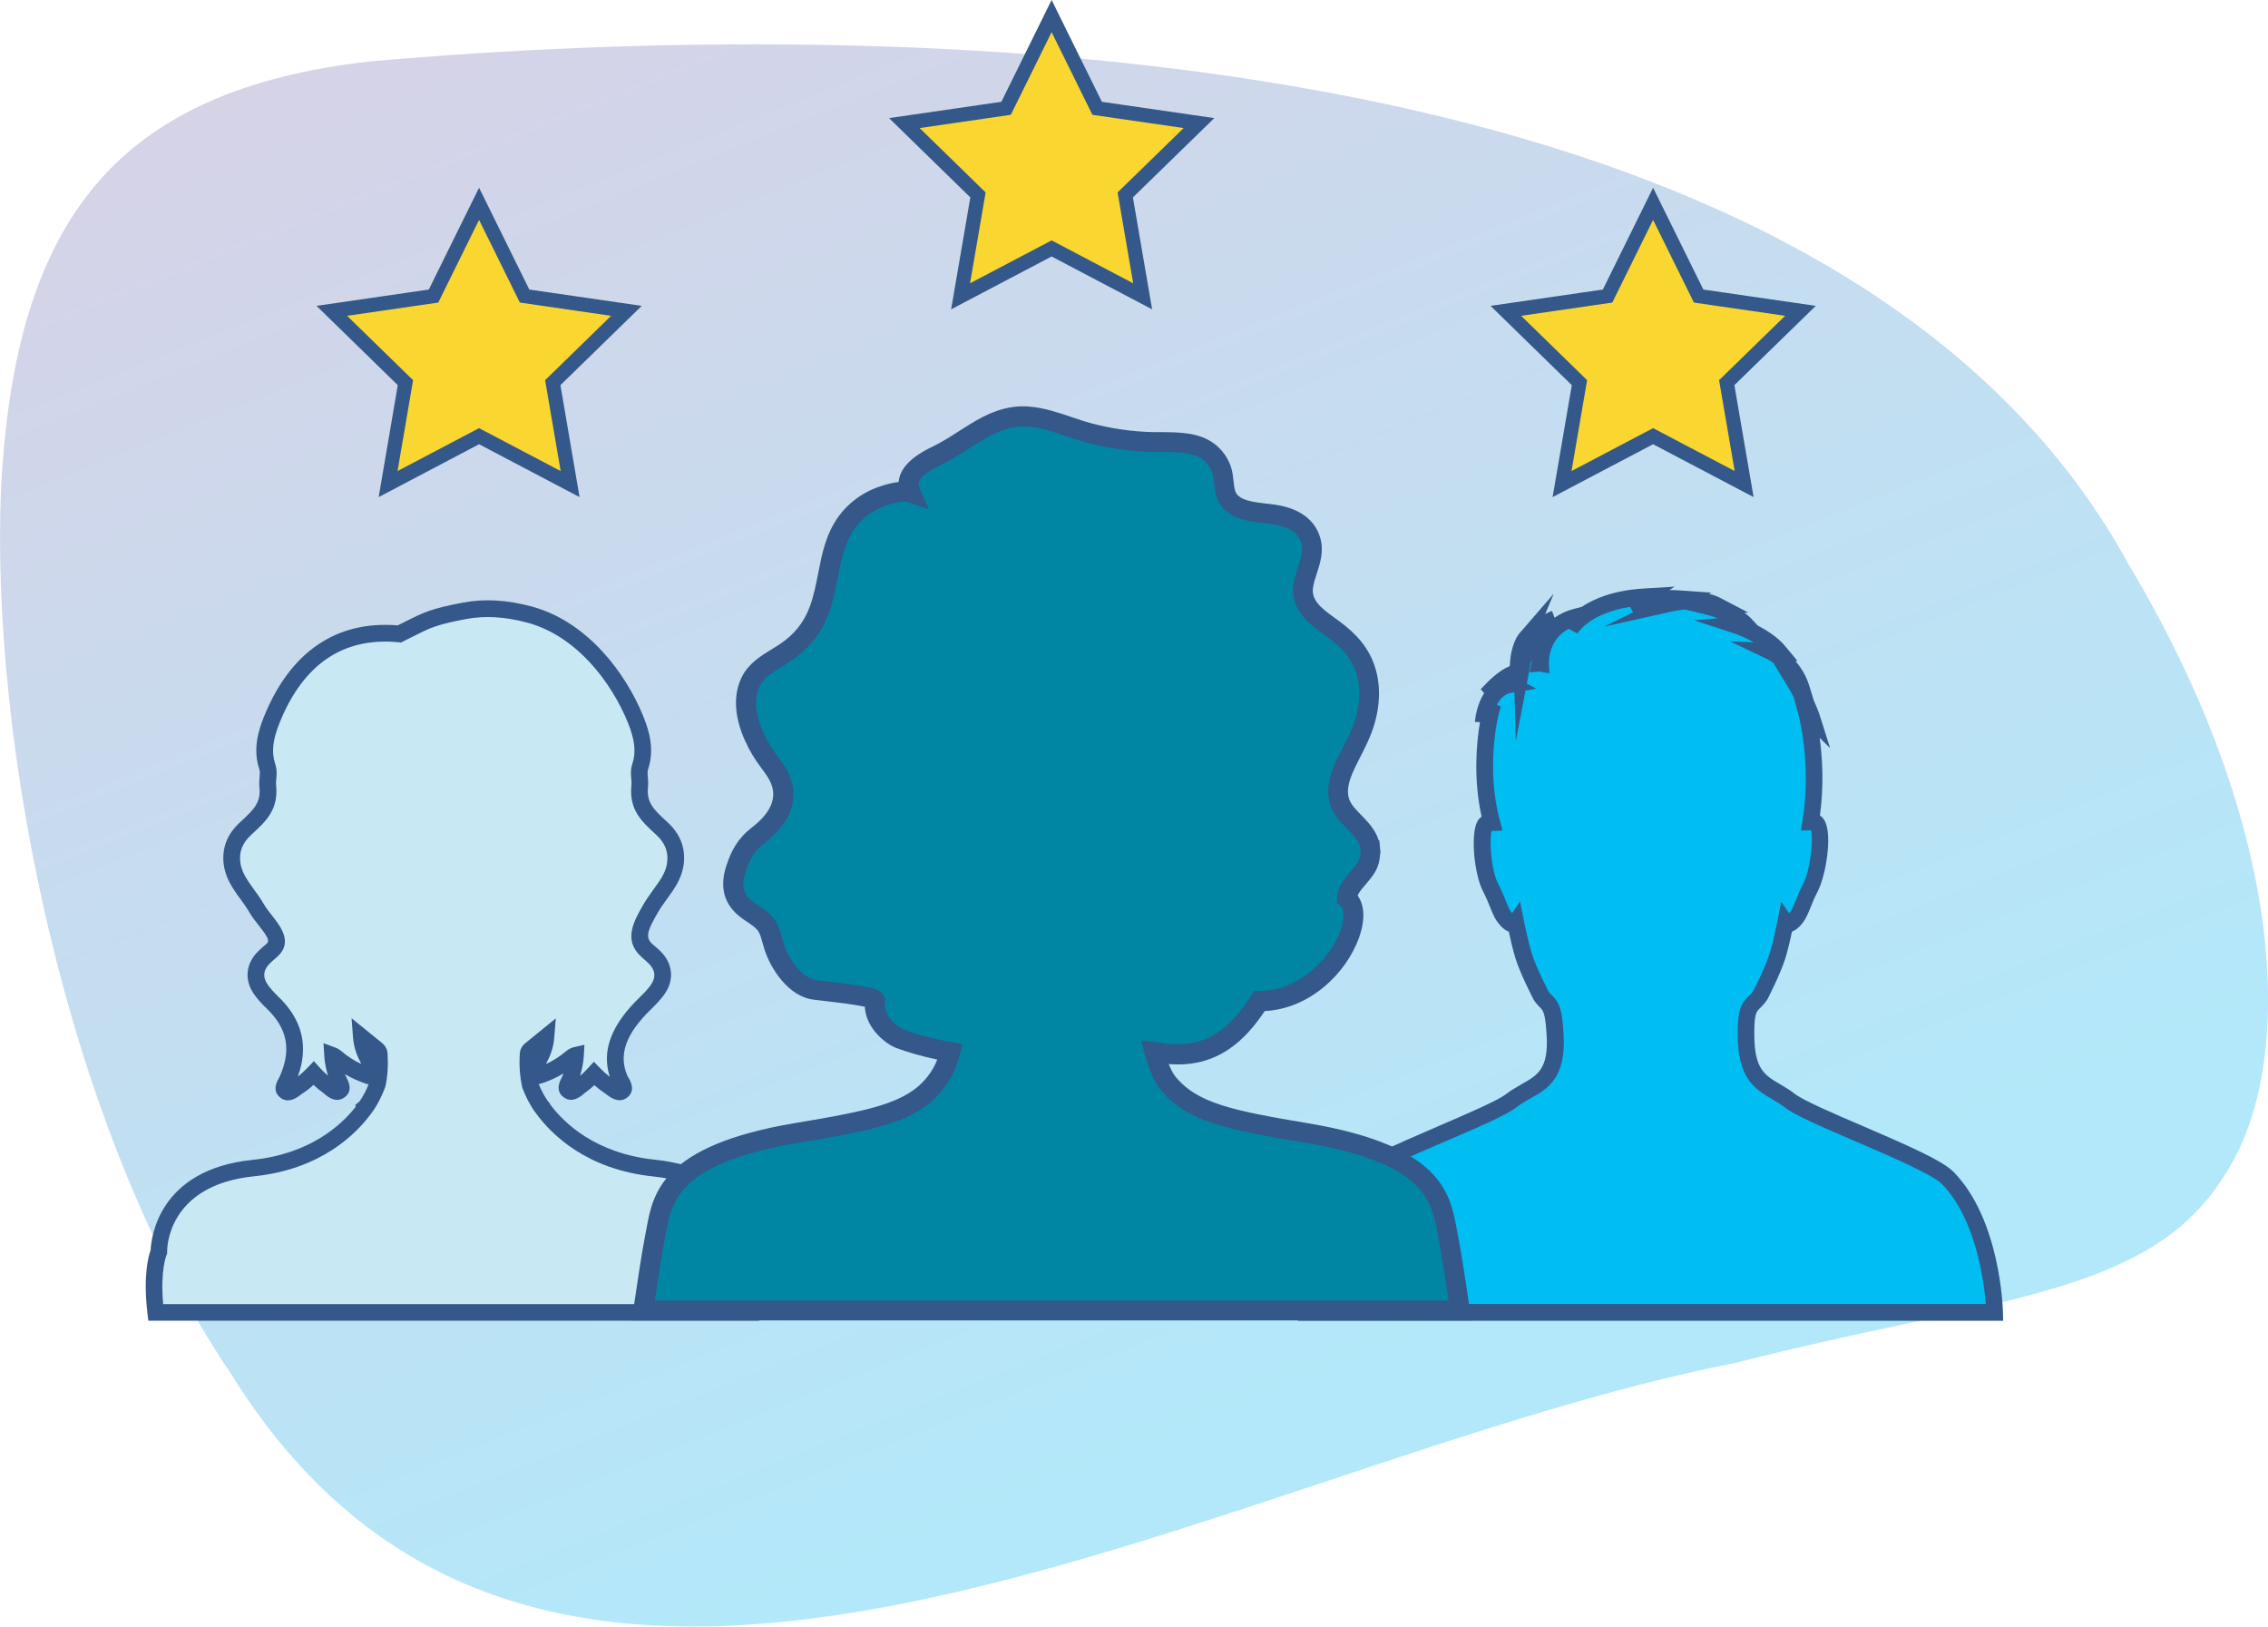
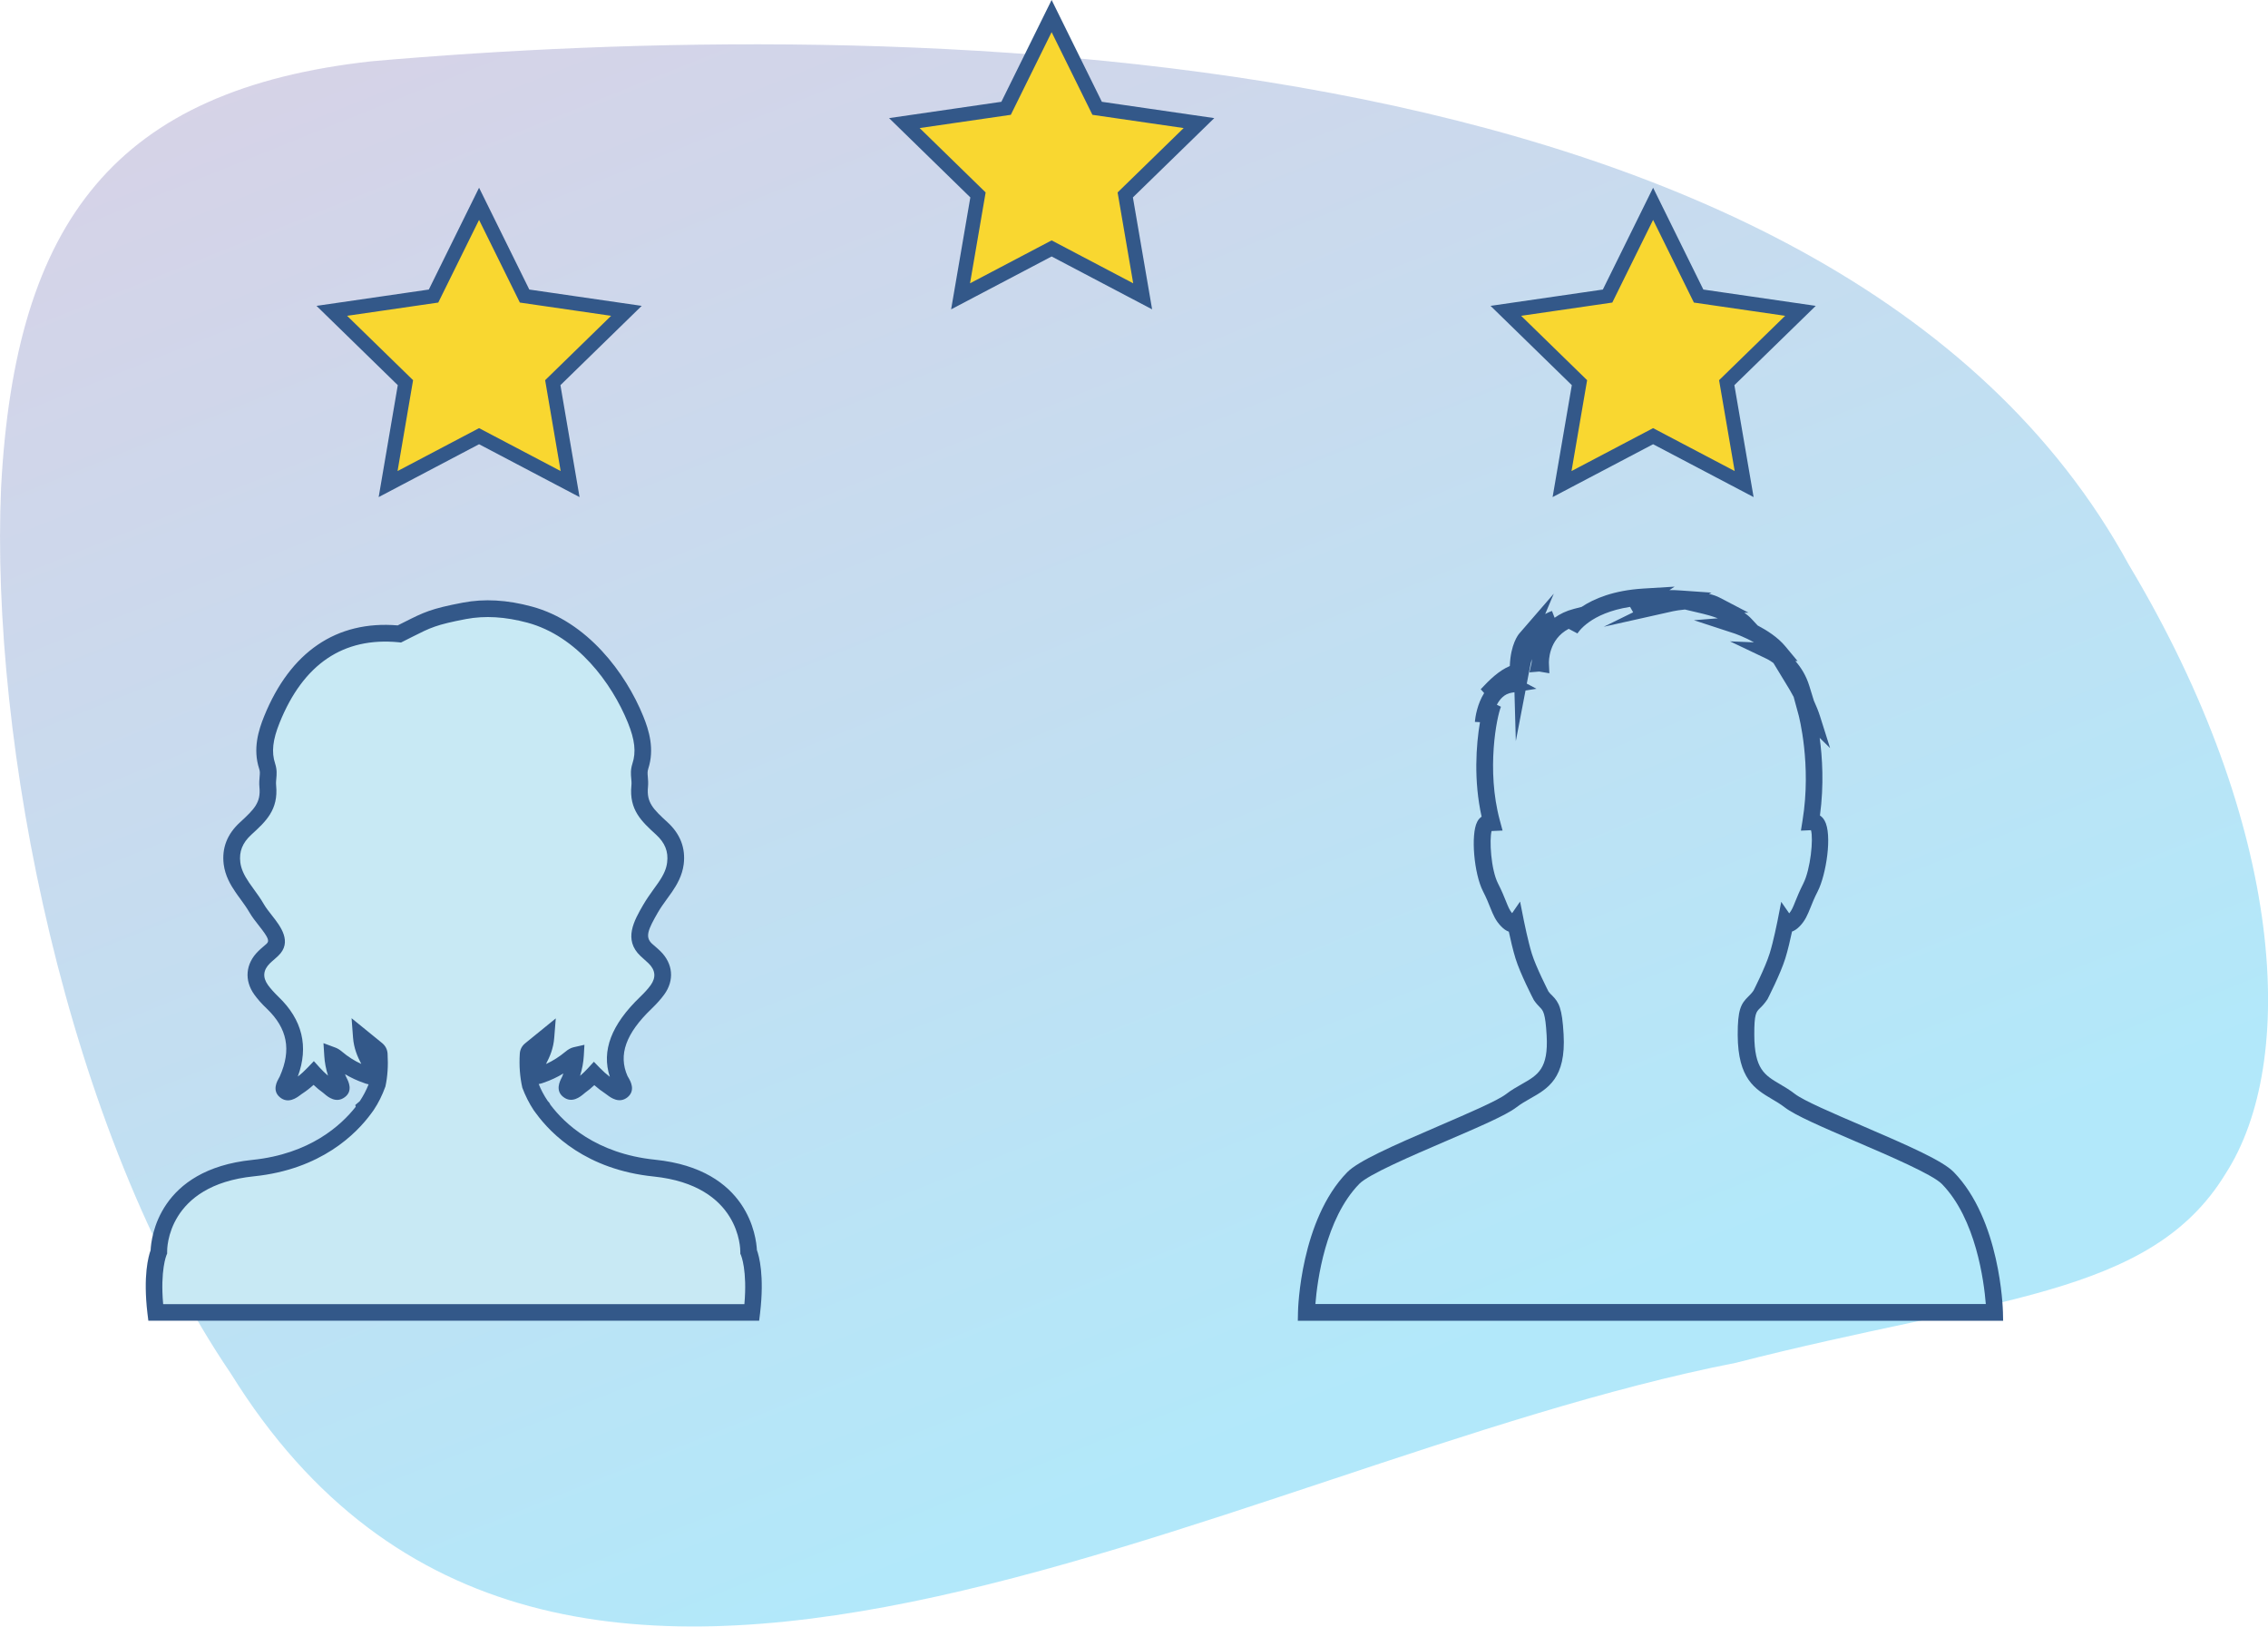
<svg xmlns="http://www.w3.org/2000/svg" viewBox="0 0 250.11 179.33">
  <defs>
    <style>
      .cls-1 {
        fill: #00bef2;
      }

      .cls-2 {
        fill: #0086a2;
      }

      .cls-3 {
        fill: #c8e9f4;
      }

      .cls-4 {
        fill: #335889;
      }

      .cls-5 {
        fill: #f9d730;
        stroke: #335889;
        stroke-miterlimit: 10;
        stroke-width: 1.57px;
      }

      .cls-6 {
        fill: url(#linear-gradient);
        mix-blend-mode: multiply;
        opacity: .3;
      }

      .cls-7 {
        isolation: isolate;
      }
    </style>
    <linearGradient id="linear-gradient" x1="3619.61" y1="-4836.35" x2="3816.97" y2="-4836.35" gradientTransform="translate(-6663.12 -1217.19) rotate(56.07) scale(1.02) skewX(-12.1)" gradientUnits="userSpaceOnUse">
      <stop offset="0" stop-color="#8266ab" />
      <stop offset="1" stop-color="#00b5f0" />
    </linearGradient>
  </defs>
  <g class="cls-7">
    <g id="Layer_2" data-name="Layer 2">
      <g id="Homepage">
        <g id="Quotes_Carousel" data-name="Quotes Carousel">
          <g id="Quotes_Group_1" data-name="Quotes Group 1">
            <g>
              <path id="_." data-name="." class="cls-6" d="M191.43,150.25c-56.8,11.12-130.26,58.74-165.95,1.22C7.24,124.63-1.1,81.72,.12,53.74,1.67,24.33,12.78,9.85,41.03,6.75,97.34,1.83,202.18,2.51,234.77,62.28c17.3,28.9,18.62,54.81,10.66,67.12-8.29,13.62-25.84,13.63-54,20.85Z" />
              <g>
                <g>
                  <path class="cls-3" d="M82.56,138.03s.2-8.15-10.4-9.24c-6.58-.67-10.38-3.95-12.3-6.58,.01-.05,0-.1-.05-.14l-.08-.06c-.54-.78-.94-1.57-1.25-2.43-.23-1.04-.29-2.17-.22-3.36,.01-.22,.1-.38,.26-.51,.52-.42,1.03-.84,1.71-1.4-.11,1.41-.71,2.37-1.25,3.36-.14,.25-.42,.55-.21,.81,.25,.31,.63,.11,.94,0,1.2-.41,2.29-1.05,3.24-1.85,.21-.18,.39-.28,.55-.32-.05,.84-.25,1.72-.6,2.63-.16,.41-.62,.96-.2,1.27,.46,.35,.92-.21,1.31-.49,.56-.41,1.07-.87,1.54-1.37,.53,.55,1.12,1.05,1.77,1.48,.4,.26,.89,.8,1.33,.43,.4-.33-.09-.86-.27-1.26-1.41-3.19,.32-6.01,2.88-8.46,.46-.44,.9-.91,1.27-1.42,.89-1.23,.75-2.54-.33-3.6-.29-.28-.61-.53-.9-.81-1.42-1.34-.47-2.91,.5-4.6,.47-.81,1.06-1.54,1.59-2.31,.55-.81,1-1.65,1.13-2.64,.19-1.54-.36-2.79-1.5-3.84-1.61-1.47-2.66-2.48-2.44-4.66,.09-.9-.21-1.36,.07-2.21,.57-1.74,.17-3.44-.53-5.15-2.11-5.21-6.4-10.13-11.69-11.56-2.4-.65-4.8-.87-7.18-.41-3.92,.75-4.26,1.1-7.18,2.55-7.85-.75-11.95,4.21-14.06,9.42-.69,1.72-1.1,3.41-.53,5.15,.28,.85-.02,1.31,.07,2.21,.22,2.18-.83,3.19-2.44,4.66-1.14,1.04-1.69,2.3-1.5,3.84,.12,.98,.57,1.83,1.13,2.64,.53,.77,1.12,1.51,1.59,2.31,.97,1.68,3.16,3.26,1.73,4.6-.29,.28-.61,.52-.9,.81-1.08,1.06-1.22,2.37-.33,3.6,.37,.51,.81,.98,1.27,1.42,2.56,2.45,3.05,5.27,1.65,8.46-.18,.4-.66,.93-.27,1.26,.44,.37,.93-.16,1.33-.43,.67-.44,1.27-.95,1.82-1.52,.47,.52,1,1,1.58,1.42,.39,.28,.85,.84,1.31,.49,.41-.31-.05-.86-.2-1.27-.35-.9-.55-1.77-.6-2.61,.14,.05,.29,.15,.46,.3,.95,.8,2.04,1.43,3.24,1.85,.31,.11,.7,.3,.94,0,.21-.26-.07-.56-.21-.81-.55-.99-1.14-1.95-1.25-3.36,.68,.55,1.2,.98,1.71,1.4,.16,.13,.25,.29,.26,.51,.07,1.2,.01,2.32-.22,3.37-.31,.86-.72,1.64-1.25,2.42l-.08,.06s-.07,.09-.05,.14c-1.92,2.63-5.72,5.9-12.3,6.58-10.6,1.09-10.4,9.24-10.4,9.24,0,0-.91,1.99-.35,6.66H50.01s32.9,0,32.9,0c.56-4.67-.35-6.66-.35-6.66Z" />
                  <path class="cls-4" d="M83.73,145.61H16.36l-.1-.81c-.49-4.16,.11-6.31,.35-6.96,.06-1.36,.88-8.9,11.22-9.96,6.34-.65,9.79-3.81,11.4-5.86l-.05-.19,.5-.43c.39-.59,.71-1.2,.97-1.85-.21-.04-.38-.1-.48-.14-.76-.26-1.47-.59-2.12-.98,.03,.07,.05,.14,.08,.21,.03,.07,.07,.14,.1,.21,.18,.35,.73,1.41-.2,2.11-.96,.73-1.88-.04-2.22-.33l-.18-.15c-.36-.26-.72-.55-1.05-.87-.41,.37-.84,.7-1.3,1l-.19,.14c-.36,.27-1.32,.99-2.23,.22-.89-.75-.29-1.78-.1-2.12,.04-.07,.09-.15,.11-.21,1.28-2.9,.82-5.26-1.44-7.43-.59-.56-1.02-1.05-1.38-1.55-1.14-1.58-.97-3.42,.43-4.79,.17-.17,.35-.33,.54-.49,.13-.11,.25-.22,.38-.33,.32-.31,.25-.61-.85-2-.37-.47-.75-.95-1.05-1.47-.29-.5-.63-.97-.98-1.45-.19-.26-.39-.53-.57-.8-.51-.75-1.12-1.77-1.28-3.04-.22-1.78,.38-3.33,1.79-4.62,1.61-1.48,2.32-2.2,2.15-3.9-.04-.44-.01-.79,.02-1.13,.03-.36,.06-.57-.05-.89-.71-2.17-.08-4.23,.55-5.78,2.88-7.1,7.97-10.58,14.73-10.02l.78-.39c2.09-1.05,2.87-1.45,6.41-2.12,2.37-.45,4.85-.31,7.59,.43,6.13,1.65,10.37,7.34,12.3,12.1,.63,1.55,1.26,3.61,.55,5.78-.1,.32-.08,.53-.05,.88,.03,.33,.06,.69,.02,1.13-.17,1.7,.54,2.42,2.15,3.89,1.41,1.29,2.01,2.85,1.79,4.63-.16,1.27-.77,2.29-1.28,3.04-.19,.27-.38,.54-.58,.81-.34,.47-.68,.94-.97,1.44-1.11,1.92-1.46,2.73-.67,3.47,.12,.11,.25,.22,.38,.33,.18,.16,.37,.32,.54,.49,1.41,1.38,1.57,3.22,.43,4.79-.36,.49-.79,.98-1.38,1.55-2.86,2.74-3.7,5.1-2.67,7.43,.03,.07,.07,.14,.12,.21,.2,.34,.79,1.37-.1,2.12-.92,.76-1.87,.05-2.23-.22l-.19-.14c-.44-.29-.86-.61-1.26-.96-.32,.3-.66,.58-1.01,.83l-.18,.15c-.35,.29-1.27,1.06-2.22,.33-.93-.71-.38-1.76-.2-2.11,.04-.08,.08-.15,.1-.22,.03-.09,.07-.18,.1-.27-.67,.41-1.38,.74-2.13,1-.14,.05-.35,.13-.59,.17,.24,.61,.57,1.24,.99,1.86,.14,.13,.24,.27,.3,.42,1.53,2.04,5,5.39,11.55,6.06,10.33,1.06,11.15,8.59,11.22,9.96,.24,.65,.84,2.81,.35,6.96l-.1,.81Zm-65.72-1.83H82.09c.33-3.71-.36-5.36-.37-5.38l-.08-.18v-.2c0-.3,0-7.32-9.57-8.31-7.41-.76-11.29-4.68-12.95-6.95l-.26-.35h0c-.52-.79-.93-1.61-1.26-2.49-.27-1.2-.36-2.42-.28-3.74,.03-.47,.23-.86,.6-1.16l3.37-2.74-.17,2.13c-.09,1.19-.49,2.1-.91,2.9,.79-.36,1.48-.81,2.12-1.34,.33-.28,.63-.44,.93-.51l1.19-.27-.07,1.22c-.04,.71-.18,1.45-.41,2.2,.3-.26,.59-.53,.86-.83l.66-.72,.68,.7c.34,.35,.7,.67,1.08,.96-.94-2.87,.16-5.75,3.34-8.81,.5-.48,.87-.89,1.16-1.29,.61-.85,.54-1.66-.23-2.41-.14-.14-.3-.27-.45-.41-.15-.13-.29-.25-.43-.39-1.93-1.81-.7-3.93,.28-5.63,.38-.65,.75-1.17,1.13-1.7,.18-.25,.37-.51,.55-.77,.6-.87,.89-1.54,.97-2.23,.15-1.19-.24-2.16-1.21-3.05-1.61-1.47-3-2.74-2.73-5.43,.03-.3,0-.54-.02-.77-.04-.45-.09-.95,.13-1.64,.42-1.27,.27-2.62-.5-4.52-1.77-4.36-5.6-9.54-11.08-11.02-2.47-.66-4.68-.79-6.77-.4-3.29,.63-3.9,.94-5.92,1.96l-1.25,.63-.26-.03c-6.1-.59-10.51,2.4-13.12,8.86-.77,1.9-.92,3.25-.5,4.52,.22,.68,.17,1.19,.13,1.64-.02,.23-.05,.47-.02,.77,.26,2.69-1.13,3.96-2.74,5.43-.97,.89-1.36,1.86-1.21,3.05,.09,.69,.38,1.36,.97,2.23,.18,.26,.36,.51,.54,.76,.38,.52,.76,1.05,1.08,1.61,.25,.43,.58,.84,.9,1.25,.92,1.17,2.31,2.93,.67,4.47-.14,.13-.29,.26-.43,.39-.15,.13-.31,.26-.45,.4-.77,.75-.84,1.56-.23,2.41,.29,.4,.66,.81,1.16,1.3,2.63,2.52,3.35,5.48,2.13,8.79,.39-.3,.75-.63,1.09-.99l.68-.71,.66,.73c.28,.31,.58,.6,.9,.87-.23-.74-.37-1.47-.41-2.17l-.09-1.41,1.32,.49c.24,.09,.47,.23,.73,.45,.65,.55,1.37,1.01,2.12,1.35-.42-.8-.82-1.72-.91-2.91l-.16-2.13,3.37,2.74c.37,.31,.57,.7,.6,1.17,.08,1.32,0,2.53-.24,3.62-.36,.99-.77,1.81-1.29,2.59h0s-.26,.36-.26,.36c-1.66,2.27-5.54,6.19-12.95,6.95-9.58,.98-9.58,8.01-9.57,8.31v.21s-.08,.19-.08,.19c0,0-.69,1.66-.36,5.37Z" />
                </g>
                <g>
-                   <path class="cls-1" d="M164.5,90.72c-.09,0-.23,.02-.48,.07-.94,.16-.66,5.09,.35,7.07,1.01,1.98,1.02,2.79,1.84,3.64,.66,.68,.93,.27,.93,.27,0,0,.45,2.22,.88,3.65,.49,1.6,1.9,4.34,1.9,4.34,.82,1.23,1.35,.56,1.57,4.35,.32,5.52-2.49,5.45-4.84,7.26-2.36,1.82-15.33,6.38-17.42,8.52-4.94,5.06-5.16,14.8-5.16,14.8h75.9s-.23-9.75-5.16-14.8c-2.09-2.14-15.06-6.71-17.42-8.52-2.35-1.82-4.82-1.73-4.84-7.26-.01-3.62,.6-2.97,1.57-4.35,0,0,1.37-2.65,1.9-4.34,.45-1.43,.88-3.65,.88-3.65,0,0,.28,.41,.94-.27,.82-.85,.83-1.66,1.84-3.64,1.01-1.98,1.6-7.14,.35-7.23-.14,0-.25-.01-.33,0,1.06-6.49-.45-11.99-.45-11.99l.61,.59c-.57-1.78-1.82-3.83-1.82-3.83l.65,.51c-.89-2.88-3.43-4.07-3.43-4.07l.97,.04c-1.57-1.9-4.72-2.92-4.72-2.92l1.01-.08c-1.25-1.34-4.48-2.09-4.48-2.09l1.25-.04c-1.82-.95-4.97-.24-4.97-.24l.97-.47c-3.35-.24-5.49,.79-5.49,.79l1.49-.99c-6.34,.4-8.11,3.56-8.11,3.56l.65-1.34c-4.08,1.07-3.92,5.1-3.92,5.1,0,0-.02,0-.06,0,.03-.45,.05-.9,.07-1.34,.04-.85,.32-1.65,.77-2.32-.79,.79-1.34,1.73-1.69,2.55,.48-1.54,1.25-3.2,2.44-3.76,0,0-2.78,.84-3.58,4.97-.03-.95,.06-1.95,.41-2.77,0,0-.89,1.03-.82,3.65-1.31,.31-2.43,1.42-3.46,2.52,2.01-1.49,2.59-1.17,2.59-1.17-2.72,.42-2.99,4.18-2.99,4.18,.02-.47,.7-1.4,1.09-2.07-.46,1.1-1.78,7.17-.16,13.14Z" />
                  <path class="cls-4" d="M220.92,145.62h-77.8l.02-.95c0-.41,.29-10.17,5.43-15.43,1.2-1.22,4.79-2.82,10.14-5.12,3.15-1.36,6.42-2.76,7.37-3.49,.58-.45,1.17-.78,1.73-1.1,1.78-1.01,2.96-1.68,2.75-5.38-.14-2.48-.39-2.73-.73-3.08-.2-.21-.43-.44-.68-.81-.11-.2-1.51-2.93-2.02-4.58-.29-.93-.57-2.17-.74-2.96-.29-.1-.57-.3-.85-.59-.62-.64-.87-1.26-1.19-2.05-.19-.48-.42-1.06-.81-1.82-.99-1.94-1.36-6.22-.65-7.63,.14-.29,.32-.47,.5-.59-.89-3.97-.61-7.92-.18-10.42l-.56-.03s0-.09,.01-.13c.04-.4,.24-1.83,1.01-3.05l-.38-.42c.95-1.02,1.98-2.04,3.21-2.56,.08-2.4,.94-3.47,1.05-3.59l3.8-4.39-.95,2.25c.42-.23,.71-.33,.75-.34l.29,.75c.58-.42,1.28-.76,2.13-.98l.85-.22c1.37-.91,3.53-1.82,6.79-2.02l3.46-.21-.57,.38c.38,0,.8,0,1.22,.04l3.43,.24-.29,.14c.43,.09,.84,.23,1.22,.43l3.14,1.64h-.46c.3,.22,.57,.44,.8,.69l.67,.72c1.03,.54,2.24,1.31,3.07,2.32l1.33,1.6h-.24c.61,.69,1.19,1.6,1.54,2.75l.5,1.62c.25,.54,.49,1.13,.67,1.69l1.12,3.54-1.15-1.13c.29,2.11,.49,5.16,.03,8.56,.18,.12,.36,.29,.51,.56,.88,1.54,.17,5.99-.75,7.79-.39,.76-.62,1.34-.81,1.82-.32,.79-.57,1.41-1.18,2.04-.28,.29-.57,.49-.85,.59-.17,.79-.45,2.03-.74,2.96-.55,1.75-1.91,4.38-1.96,4.49-.35,.52-.61,.78-.84,1-.41,.4-.63,.62-.62,2.92,.01,3.8,1.14,4.46,2.86,5.47,.53,.31,1.08,.64,1.62,1.06,.96,.74,4.22,2.14,7.37,3.49,5.35,2.3,8.94,3.89,10.14,5.12,5.13,5.25,5.42,15.01,5.43,15.43l.02,.95Zm-75.86-1.85h73.93c-.2-2.51-1.09-9.39-4.84-13.23-1.03-1.05-5.75-3.08-9.55-4.71-3.56-1.53-6.63-2.85-7.77-3.73-.48-.37-.97-.66-1.43-.93-1.84-1.09-3.75-2.21-3.77-7.06-.01-2.79,.35-3.44,1.18-4.25,.16-.16,.35-.34,.56-.64h0s1.29-2.52,1.78-4.09c.43-1.36,.85-3.53,.86-3.55l.42-2.15,.88,1.27c.28-.34,.43-.7,.67-1.31,.21-.51,.46-1.14,.88-1.97,.81-1.59,1.13-4.96,.85-5.89l-1.11,.05,.18-1.13c1.01-6.19-.42-11.54-.43-11.59l-.55-2.02c-.31-.58-.55-.98-.56-.99l-1.67-2.75c-.41-.3-.71-.45-.72-.45l-4.07-1.94,2.64,.11c-1.14-.64-2.2-1-2.22-1l-4.4-1.44,2.64-.21c-.67-.25-1.29-.42-1.64-.5l-1.99-.47c-.55,.05-1.03,.13-1.31,.19l-7.64,1.71,3.24-1.59-.34-.6c-4.42,.68-5.74,2.83-5.8,2.93l-.97-.51c-2.25,1.18-2.18,3.65-2.18,3.76l.05,1.14-1.12-.19-1.08,.09,.24-1.07c0-.13,.02-.27,.03-.4-.07,.23-.13,.48-.18,.74l-.38,1.97,1.07,.57-1.21,.19-1.07,5.58-.15-5.39-.3,.05c-.79,.12-1.31,.69-1.64,1.33l.45,.22c-.45,1.07-1.64,6.93-.12,12.54l.3,1.11-1.16,.05s-.03,0-.05,0c-.26,.94-.08,4.24,.71,5.79,.42,.82,.67,1.45,.88,1.97,.24,.6,.39,.97,.67,1.3l.88-1.28,.43,2.16s.44,2.19,.86,3.56c.46,1.5,1.83,4.16,1.84,4.19,.11,.16,.26,.31,.4,.44,.76,.76,1.11,1.4,1.27,4.28,.28,4.85-1.74,5.99-3.69,7.09-.51,.29-1.03,.59-1.51,.96-1.14,.88-4.22,2.2-7.78,3.73-3.79,1.63-8.52,3.66-9.55,4.71-3.75,3.84-4.64,10.72-4.84,13.23Zm54.9-52.21h0Z" />
                </g>
                <g>
-                   <path class="cls-2" d="M159.69,136.24c-.74-3.72-.84-8.86-15.55-11.33-8.66-1.45-12.76-2.27-15.31-5.5q-.06-.05-.1-.11l-.08-.12c-.53-.79-.98-1.92-1.33-3.18,.21,.02,.43,.05,.64,.09,5.78,.93,8.8-2.39,10.94-5.71,7.59,.07,12.24-9.21,9.66-11.33,.06-1.5,1.9-2.55,2.39-3.93,.18-.51,.23-1.07,.18-1.61,.01,.11,.02,.23,0-.02-.02-.17,0-.1,0,0-.17-1.72-1.86-2.75-2.85-4.1-1.23-1.68-.62-3.62,.22-5.32,.75-1.52,1.6-2.98,2.07-4.59,.59-2.03,.67-4.23-.16-6.22-.77-1.84-2.15-3.08-3.83-4.27-1.64-1.16-3.13-2.39-2.82-4.42,.25-1.63,1.3-3.23,.84-4.92-.57-2.09-2.56-2.79-4.7-3.03-1.69-.19-3.98-.35-4.64-2.05-.32-.84-.23-1.75-.47-2.61-.24-.85-.77-1.65-1.52-2.2-1.7-1.25-4.08-1-6.13-1.04-2.39-.05-4.74-.4-7.03-1-2.15-.57-4.29-1.58-6.53-1.8-2.26-.22-4.26,.68-6.06,1.81-1.36,.84-2.66,1.74-4.11,2.45-1.71,.84-3.87,2.06-2.98,4.11-.85-.29-2.24,.11-3.05,.38-1.06,.36-2.01,.92-2.82,1.62-1.72,1.5-2.44,3.43-2.9,5.48-.42,1.85-.66,3.75-1.34,5.54-.71,1.88-1.88,3.37-3.65,4.57-1.44,.97-3.08,1.66-3.87,3.23-.97,1.94-.49,4.19,.37,6.09,.45,.99,1.01,1.93,1.69,2.81,.65,.86,1.26,1.74,1.46,2.78,.41,2.16-.94,3.93-2.69,5.28-1.33,1.03-1.94,2.1-2.46,3.68-.67,2.05-.25,3.57,1.48,4.7,.73,.48,1.52,.98,1.98,1.7,.39,.67,.51,1.41,.73,2.12,.6,1.99,2.4,4.61,4.57,4.86,1.92,.23,3.9,.42,5.8,.81,.34,.07,.67,.14,.79,.39-.32,2.41,2.17,3.98,2.7,4.17,1.8,.66,3.68,1.13,5.59,1.48-.31,1.17-.76,2.23-1.48,3.19l-.07,.11c-.04,.06-.07,.08-.11,.13-2.56,3.23-6.65,4.05-15.31,5.5-14.71,2.47-14.82,7.61-15.55,11.33-.4,2.04-.91,5.39-1.32,8.25h90.08c-.42-2.86-.92-6.21-1.32-8.25Z" />
-                   <path class="cls-4" d="M162.28,145.58H69.67l.18-1.25c.44-2.97,.93-6.28,1.33-8.3l.12-.62c.71-3.85,1.68-9.12,16.33-11.58,8.25-1.38,12.32-2.18,14.63-5.1l.16-.21c.38-.51,.69-1.06,.94-1.7-1.65-.35-3.15-.77-4.55-1.29-.95-.35-3.31-2.01-3.44-4.54-1.51-.3-3.11-.48-4.66-.66l-.94-.11c-2.87-.32-4.85-3.54-5.49-5.62l-.17-.6c-.13-.48-.25-.92-.46-1.29-.29-.45-.92-.86-1.53-1.26-2.21-1.46-2.86-3.46-2.01-6.03,.54-1.63,1.23-2.97,2.83-4.21,1.78-1.37,2.55-2.79,2.28-4.2-.16-.84-.71-1.6-1.25-2.32-.73-.95-1.34-1.97-1.81-3.03-1.2-2.66-1.32-5.09-.35-7.03,.75-1.49,2.09-2.31,3.28-3.04,.32-.19,.64-.39,.95-.6,1.56-1.05,2.59-2.34,3.24-4.05,.45-1.19,.69-2.43,.95-3.74,.11-.55,.22-1.11,.34-1.66,.45-1.99,1.19-4.27,3.25-6.07,.94-.82,2.02-1.44,3.19-1.83,.8-.27,1.49-.44,2.09-.5,.17-2.14,2.71-3.4,3.8-3.93,1-.49,1.93-1.08,2.91-1.71l1.11-.7c1.69-1.05,3.98-2.25,6.74-1.96,1.57,.15,3.06,.65,4.5,1.14,.73,.25,1.47,.5,2.2,.69,2.26,.6,4.53,.92,6.77,.97h.99c1.9,.03,4.05,0,5.76,1.26,.93,.69,1.62,1.68,1.93,2.79,.12,.44,.17,.89,.22,1.34,.05,.43,.09,.83,.21,1.17,.38,.99,2.08,1.17,3.45,1.33l.29,.03c1.17,.13,4.74,.53,5.64,3.83,.38,1.42-.04,2.71-.41,3.85-.16,.5-.33,1.01-.41,1.51-.2,1.28,.64,2.14,2.37,3.36,1.64,1.16,3.29,2.54,4.21,4.74,.85,2.04,.92,4.44,.2,6.94-.39,1.36-1.02,2.59-1.63,3.78l-.5,1c-.95,1.94-1.05,3.19-.32,4.19,.28,.38,.63,.74,.97,1.09,.75,.77,1.58,1.63,1.93,2.78l.08,.04,.13,1.36-.04,.04c-.02,.5-.1,.98-.26,1.42-.28,.79-.84,1.43-1.33,2.01-.38,.44-.73,.85-.9,1.23,.79,1.08,.85,2.75,.14,4.7-1.41,3.88-5.39,7.79-10.38,8.04-2.07,3.09-5.13,6.3-10.59,5.84,.21,.51,.42,.94,.65,1.27,2.44,3.09,6.51,3.88,14.77,5.27,14.64,2.46,15.62,7.73,16.33,11.58l.12,.62c.4,2.03,.9,5.34,1.33,8.3l.18,1.25Zm-90.08-2.19h87.55c-.38-2.58-.79-5.24-1.13-6.94l-.12-.65c-.63-3.39-1.41-7.61-14.54-9.81-8.82-1.48-13.18-2.35-15.99-5.9l-.16-.19c-.64-.94-1.13-2.12-1.55-3.62l-.44-1.57,1.62,.19c.23,.03,.46,.06,.68,.09,5.16,.82,7.79-2.02,9.85-5.22l.33-.51h.6c4.14-.01,7.74-3.37,8.91-6.6,.54-1.49,.4-2.49,.04-2.78l-.42-.34,.02-.54c.05-1.24,.83-2.14,1.52-2.94,.4-.47,.79-.91,.93-1.31,.12-.33,.16-.72,.12-1.14h0s.65-.08,.65-.08l-.65,.06h0c-.08-.81-.73-1.47-1.47-2.23-.42-.43-.83-.86-1.17-1.32-1.64-2.24-.72-4.75,.12-6.45l.52-1.03c.59-1.15,1.14-2.23,1.48-3.38,.41-1.41,.71-3.5-.12-5.49-.67-1.6-1.86-2.68-3.45-3.8-1.39-.98-3.71-2.62-3.27-5.48,.1-.62,.29-1.24,.49-1.86,.32-.98,.59-1.82,.38-2.61-.24-.87-.88-1.9-3.77-2.23l-.28-.03c-1.75-.19-4.4-.48-5.25-2.72-.23-.6-.29-1.2-.35-1.72-.03-.33-.06-.66-.15-.98-.18-.64-.58-1.22-1.11-1.61-1.13-.83-2.83-.8-4.46-.82-.35,0-.7,0-1.04,0-2.41-.05-4.87-.4-7.29-1.04-.78-.21-1.56-.47-2.34-.73-1.38-.47-2.69-.91-4.01-1.03-2.1-.2-3.98,.77-5.38,1.65l-1.09,.68c-.99,.63-2.01,1.28-3.12,1.82-2.49,1.23-2.79,1.94-2.46,2.69l1,2.29-2.36-.82c-.14-.04-.71-.16-2.34,.39-.89,.3-1.74,.79-2.45,1.41-1.58,1.38-2.18,3.25-2.55,4.9-.12,.53-.23,1.07-.33,1.6-.27,1.34-.54,2.73-1.05,4.09-.8,2.12-2.13,3.78-4.06,5.08-.34,.23-.69,.44-1.03,.66-1.07,.66-2,1.23-2.47,2.15-.84,1.68-.25,3.73,.39,5.15,.41,.91,.93,1.78,1.56,2.6,.68,.89,1.42,1.94,1.67,3.24,.3,1.58,0,3.96-3.1,6.35-1.05,.81-1.57,1.6-2.09,3.16-.53,1.62-.23,2.61,1.04,3.45,.86,.57,1.73,1.13,2.3,2.02,.38,.66,.55,1.3,.7,1.86l.15,.53c.56,1.83,2.11,3.92,3.64,4.09l.94,.11c1.63,.19,3.32,.38,4.95,.71,.45,.09,1.2,.25,1.56,.99l.14,.29-.04,.32c-.23,1.69,1.7,2.88,1.99,3,1.62,.6,3.39,1.06,5.4,1.43l1.16,.21-.3,1.15c-.37,1.39-.91,2.56-1.67,3.57-.13,.2-.22,.29-.27,.34-2.74,3.47-7.1,4.33-15.91,5.82-13.14,2.2-13.91,6.42-14.54,9.81l-.12,.65c-.34,1.7-.75,4.36-1.13,6.94Z" />
-                 </g>
+                   </g>
              </g>
              <polygon class="cls-5" points="52.83 48.09 42.8 53.37 44.71 42.19 36.59 34.27 47.81 32.64 52.83 22.47 57.85 32.64 69.08 34.27 60.96 42.19 62.87 53.37 52.83 48.09" />
              <polygon class="cls-5" points="182.3 48.09 172.26 53.37 174.18 42.19 166.06 34.27 177.28 32.64 182.3 22.47 187.32 32.64 198.55 34.27 190.42 42.19 192.34 53.37 182.3 48.09" />
              <polygon class="cls-5" points="115.97 27.39 105.93 32.67 107.85 21.49 99.73 13.57 110.95 11.94 115.97 1.77 120.99 11.94 132.22 13.57 124.09 21.49 126.01 32.67 115.97 27.39" />
            </g>
          </g>
        </g>
      </g>
    </g>
  </g>
</svg>